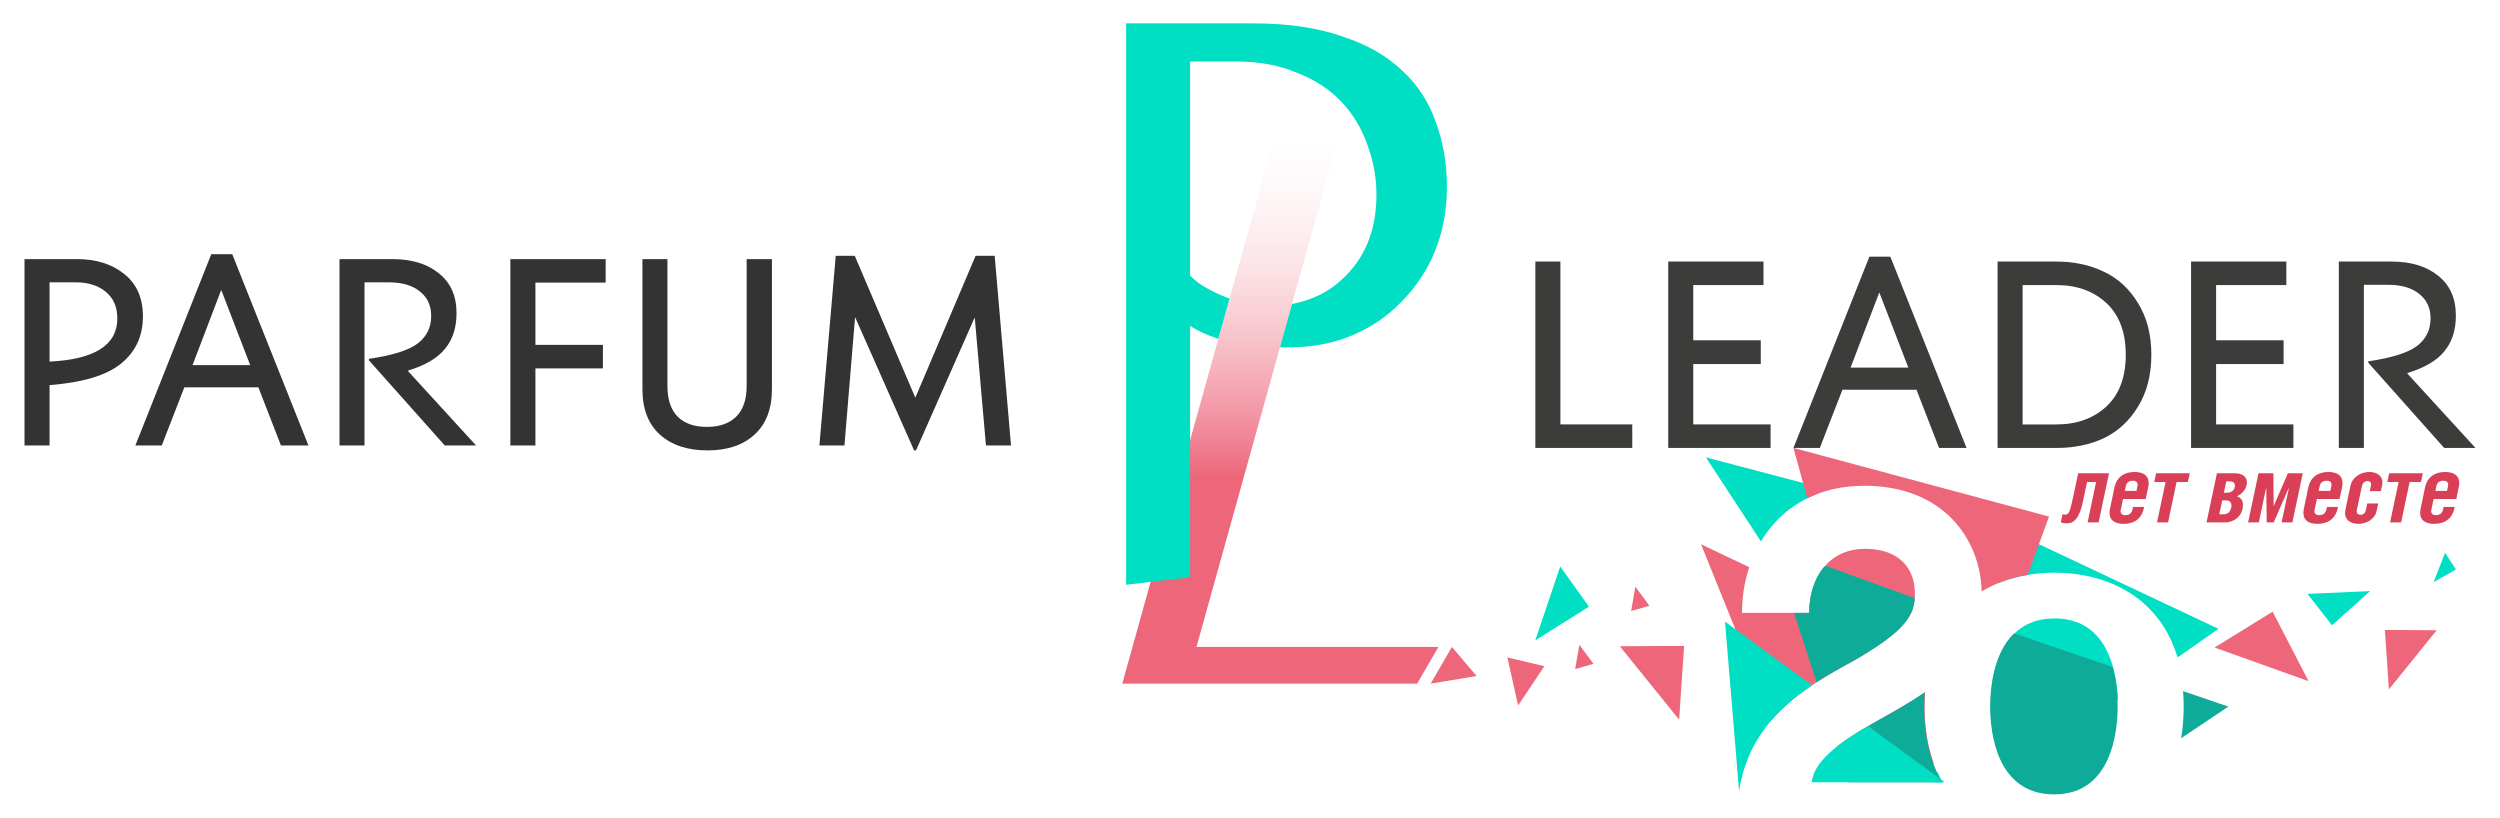
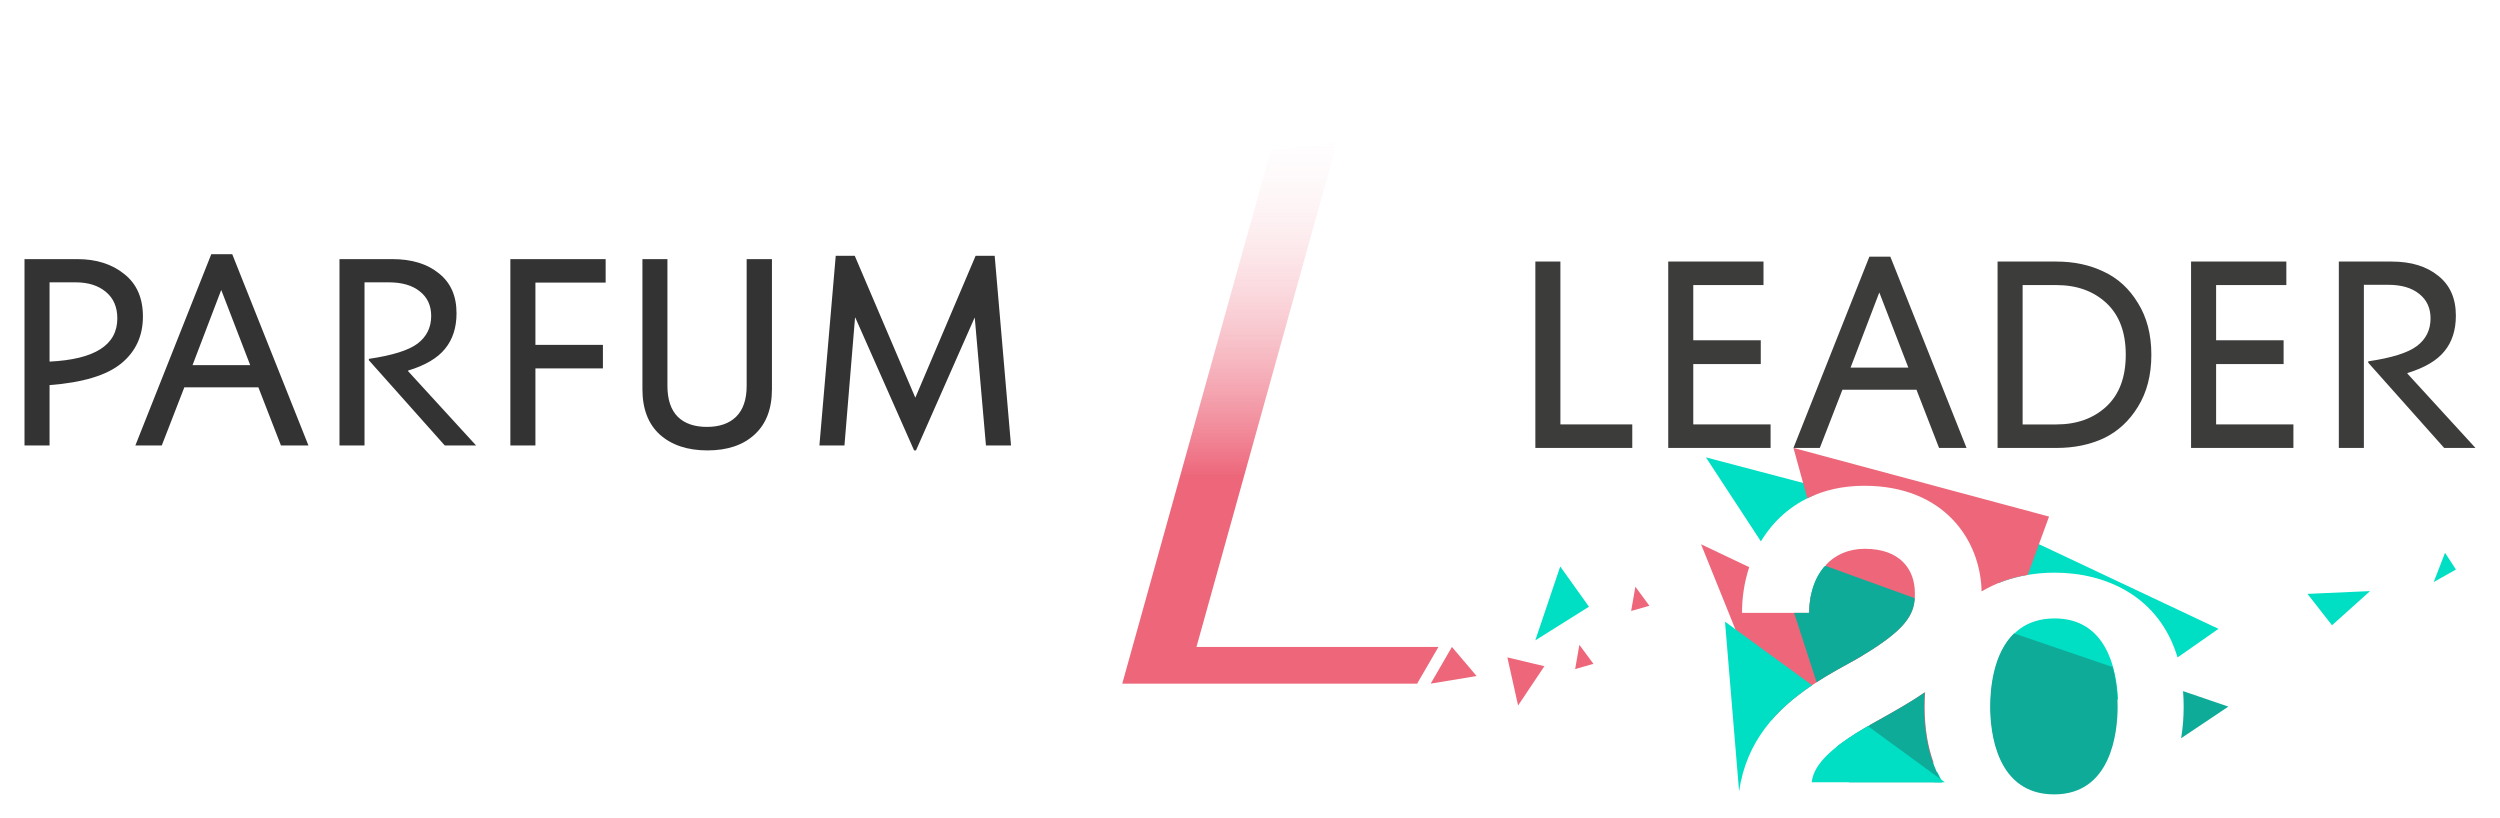
<svg xmlns="http://www.w3.org/2000/svg" width="214" height="70" viewBox="0 0 214 70" fill="none">
  <path fill-rule="evenodd" clip-rule="evenodd" d="M146.027 39.152L155.203 41.566L155.316 42.379C153.305 43.203 151.773 44.613 150.734 46.344L146.027 39.152ZM156.164 48.504L157.234 56.27L154.738 52.46H154.871C154.871 50.871 155.328 49.484 156.164 48.504Z" fill="#00DEC3" />
  <path fill-rule="evenodd" clip-rule="evenodd" d="M145.61 46.59L149.73 48.55C149.32 49.812 149.113 51.132 149.117 52.46H154.871C154.871 51.969 154.914 51.496 155 51.047L160.664 53.738L159.457 56.094C158.953 56.398 158.395 56.714 157.77 57.054C155.543 58.281 153.344 59.695 151.672 61.614L145.61 46.59Z" fill="#ED667A" />
  <path fill-rule="evenodd" clip-rule="evenodd" d="M189.902 53.828L172.48 45.613L171.086 49.903C172.606 49.293 174.258 49.02 175.879 49.02C180.223 49.02 184.82 51.004 186.399 56.277L189.902 53.828ZM165.836 66.074L165.551 66.961H166.289C166.129 66.68 165.977 66.383 165.836 66.074ZM172.059 66.297L181.297 59.84C181.187 57.352 180.336 52.937 175.879 52.937C170.961 52.937 170.402 58.215 170.402 60.48C170.402 61.902 170.629 64.55 172.059 66.297Z" fill="#00DEC3" />
  <path fill-rule="evenodd" clip-rule="evenodd" d="M153.52 38.344L175.398 44.219L173.574 49.211C172.187 49.441 170.836 49.902 169.625 50.625C169.535 46.219 166.41 41.582 159.585 41.582C157.715 41.582 156.085 41.972 154.707 42.656L153.52 38.344ZM164.793 59.246C164.766 59.645 164.75 60.055 164.75 60.48C164.75 62.344 165.031 63.945 165.523 65.305L160.637 64.18L160.055 62.066C160.242 61.957 160.434 61.852 160.625 61.742C162.152 60.891 163.563 60.094 164.793 59.246ZM158.555 56.621L156.281 48.371C157.09 47.496 158.227 46.977 159.633 46.977C162.66 46.977 163.914 48.747 163.914 50.777C163.914 52.504 163.407 53.867 158.555 56.621Z" fill="#ED667A" />
  <path fill-rule="evenodd" clip-rule="evenodd" d="M156.234 48.426L163.902 51.203L163.895 51.277L163.891 51.344V51.364L163.883 51.43V51.434L163.875 51.488L163.863 51.558L163.859 51.59L163.852 51.64L163.848 51.664L163.836 51.719L163.832 51.742L163.82 51.793L163.816 51.824L163.805 51.871L163.793 51.906L163.785 51.946L163.777 51.973C163.766 52.016 163.75 52.059 163.738 52.102L163.727 52.129L163.711 52.179L163.684 52.254V52.258C163.672 52.285 163.664 52.308 163.652 52.332L163.617 52.414L163.597 52.461L163.582 52.492L163.559 52.543L163.543 52.57L163.516 52.625L163.504 52.645L163.473 52.703L163.457 52.727L163.43 52.781L163.41 52.809L163.379 52.859L163.359 52.895L163.329 52.937L163.305 52.977L163.273 53.023L163.215 53.105L163.09 53.27L163.05 53.316L163.02 53.356L162.965 53.418L162.953 53.434L162.895 53.496L162.875 53.523L162.816 53.586L162.796 53.609L162.742 53.668L162.617 53.793L162.567 53.84L162.473 53.934L162.43 53.973L162.367 54.031L162.363 54.035L162.277 54.109L162.273 54.113L162.191 54.188L162.168 54.207L162.16 54.215L162.05 54.305V54.309L161.941 54.399L161.937 54.402L161.863 54.461L161.816 54.496L161.746 54.555L161.687 54.598L161.621 54.652L161.559 54.695L161.48 54.758L161.426 54.797L161.344 54.859L161.285 54.902L161.199 54.961L161.137 55.008L161.055 55.066L160.977 55.121L160.902 55.171L160.82 55.227L160.742 55.281L160.59 55.383L160.57 55.395L160.41 55.5L160.406 55.504L160.062 55.723L159.957 55.789L159.855 55.852L159.789 55.895L159.668 55.965L159.555 56.035L159.477 56.082L159.371 56.145L159.242 56.223L159.043 56.34L158.93 56.406L158.852 56.449L158.719 56.527L158.574 56.609L158.5 56.652L158.375 56.722L158.254 56.793L158.238 56.797L158.028 56.914L158.008 56.926L157.77 57.055L157.555 57.175L157.485 57.215L157.449 57.238L157.375 57.278L157.305 57.316L157.16 57.398L157.129 57.418H157.125L157.09 57.438L156.914 57.539H156.91L156.875 57.562L156.77 57.625L156.73 57.645L156.7 57.665L156.695 57.668L156.59 57.727L156.555 57.75L156.52 57.77L156.453 57.809L156.449 57.813L156.414 57.832L156.379 57.855L156.339 57.875L156.305 57.898L156.235 57.941L156.199 57.961L156.164 57.984L156.129 58.004L156.094 58.027L156.024 58.07L155.988 58.094L155.953 58.114L155.918 58.137L155.812 58.199L155.742 58.246L155.711 58.27L155.571 58.355L155.5 58.402L153.574 52.461H154.871V52.309L154.875 52.191L154.879 52.156C154.879 52.07 154.887 51.984 154.891 51.898L154.895 51.868L154.902 51.754L154.906 51.727L154.914 51.609L154.918 51.589L154.934 51.473L154.957 51.309C154.961 51.269 154.969 51.23 154.973 51.195L154.977 51.175L155 51.059V51.039L155.023 50.929L155.027 50.918L155.031 50.898L155.047 50.812L155.063 50.762L155.082 50.672L155.086 50.656L155.09 50.645L155.113 50.559L155.125 50.508L155.148 50.426L155.188 50.309L155.199 50.262L155.223 50.199L155.227 50.188L155.242 50.133L155.266 50.07L155.27 50.062L155.29 50.008L155.313 49.945L155.316 49.941L155.336 49.887V49.883L155.363 49.824L155.391 49.762L155.414 49.703L155.441 49.648V49.641L155.469 49.582L155.508 49.504L155.555 49.418L155.566 49.387L155.609 49.309L155.629 49.281L155.676 49.195L155.688 49.172C155.727 49.105 155.77 49.043 155.808 48.977L155.82 48.961C155.898 48.844 155.984 48.727 156.074 48.613L156.114 48.566L156.152 48.516L156.192 48.469L156.234 48.426ZM172.406 54.219L180.836 57.098C181.191 58.359 181.27 59.637 181.27 60.488C181.27 62.723 180.71 68 175.836 68C170.918 68 170.359 62.723 170.359 60.488C170.359 58.926 170.625 55.93 172.406 54.218V54.219ZM186.871 59.16L190.75 60.484L186.703 63.195C186.843 62.363 186.922 61.461 186.922 60.488C186.922 60.031 186.901 59.586 186.871 59.16ZM166.242 66.96H158.277L157.277 63.879L157.32 63.844L157.363 63.812L157.375 63.801L157.453 63.742L157.48 63.722L157.578 63.652L157.59 63.645V63.641L157.602 63.633L157.68 63.574L157.7 63.563C157.844 63.457 157.996 63.352 158.152 63.243L158.156 63.238L158.266 63.164L158.305 63.141L158.355 63.105L158.387 63.085L158.407 63.075L158.507 63.008V63.004L158.559 62.973L158.609 62.938L158.629 62.926L158.66 62.906L158.715 62.871L158.754 62.848L158.766 62.84L158.816 62.805L158.871 62.773L158.879 62.77L158.977 62.707L159.004 62.687L159.086 62.641L159.133 62.609L159.141 62.605L159.25 62.539L159.262 62.531L159.305 62.508L159.359 62.473L159.395 62.453L159.415 62.441L159.43 62.43L159.527 62.375L159.582 62.34L159.637 62.309L159.66 62.297L159.695 62.273L159.75 62.243L159.793 62.215L159.809 62.207L159.867 62.176L159.922 62.141L159.93 62.137L159.98 62.109L160.04 62.074L160.066 62.059L160.152 62.008L160.203 61.98L160.211 61.977L160.27 61.941L160.328 61.911L160.344 61.898L160.387 61.875L160.449 61.844L160.484 61.82L160.508 61.809L160.566 61.777L160.625 61.742L160.835 61.625L160.867 61.609L160.907 61.586L161.047 61.508L161.105 61.477L161.117 61.469L161.187 61.429L161.254 61.391L161.324 61.351L161.34 61.344L161.395 61.312L161.461 61.273L161.531 61.238L161.574 61.211L161.598 61.199L161.668 61.16L161.801 61.082L161.809 61.078L161.871 61.043L161.937 61.003L162.004 60.969L162.039 60.949L162.07 60.929L162.203 60.852L162.266 60.816L162.27 60.812L162.336 60.773L162.402 60.738L162.469 60.699L162.492 60.688L162.535 60.66L162.602 60.621L162.664 60.586L162.714 60.555L162.73 60.547L162.797 60.507L162.859 60.469L162.926 60.434L162.934 60.426L162.988 60.395L163.055 60.355L163.242 60.238L163.309 60.203L163.367 60.164H163.371L163.43 60.125L163.496 60.085L163.555 60.051L163.742 59.934L163.793 59.902L163.805 59.895L163.977 59.785L164 59.773L164.164 59.664L164.172 59.66L164.227 59.625L164.637 59.352L164.691 59.312L164.75 59.273C164.723 59.668 164.707 60.07 164.707 60.488C164.707 63.168 165.285 65.296 166.242 66.96Z" fill="#0FAB99" />
-   <path d="M177.89 40.512L177.555 42.113C177.175 43.903 177.109 44.051 176.754 44.051C176.691 44.051 176.633 44.043 176.547 44.027L176.402 44.719C176.586 44.773 176.722 44.797 176.93 44.797C177.492 44.797 177.984 44.434 178.297 42.945L178.652 41.258H179.426L178.699 44.718H179.641L180.531 40.512H177.89ZM183.672 42.715L183.879 41.738C183.91 41.598 183.926 41.465 183.926 41.352C183.926 40.68 183.434 40.402 182.723 40.402C181.883 40.402 181.191 40.789 180.993 41.738L180.625 43.512C180.595 43.638 180.58 43.766 180.578 43.895C180.578 44.566 181.07 44.844 181.785 44.844C182.621 44.844 183.352 44.457 183.535 43.394H182.59L182.535 43.633C182.477 43.926 182.246 44.098 181.938 44.098C181.66 44.098 181.523 43.973 181.523 43.75C181.526 43.711 181.531 43.672 181.539 43.633L181.73 42.715H183.672ZM181.882 42.02L181.969 41.613C182.031 41.305 182.262 41.148 182.566 41.148C182.828 41.148 182.984 41.273 182.984 41.496C182.984 41.512 182.973 41.574 182.964 41.613L182.883 42.02H181.882ZM184.562 40.512L184.402 41.258H185.372L184.641 44.718H185.586L186.316 41.258H187.281L187.445 40.512H184.562ZM190.57 41.203H190.832C191.184 41.203 191.305 41.343 191.305 41.559C191.305 42 190.977 42.176 190.621 42.176H190.363L190.57 41.203ZM190.223 42.832H190.539C190.809 42.832 191.016 42.969 191.016 43.27C191.016 43.473 190.914 43.742 190.777 43.871C190.668 43.973 190.477 44.027 190.285 44.027H189.969L190.223 42.832ZM188.879 44.719H190.477C191.152 44.719 191.997 44.242 191.997 43.203C191.997 42.762 191.742 42.586 191.477 42.469C191.859 42.344 192.336 41.875 192.336 41.289C192.336 40.758 191.852 40.512 191.328 40.512H189.77L188.879 44.719ZM193.329 40.512L192.437 44.719H193.355L193.985 41.739H193.992L194.032 44.719H194.629L195.929 41.739H195.937L195.305 44.719H196.227L197.117 40.512H195.844L194.625 43.324L194.602 40.512H193.329ZM200.266 42.715L200.473 41.738C200.503 41.598 200.52 41.465 200.52 41.352C200.52 40.68 200.031 40.402 199.316 40.402C198.476 40.402 197.789 40.789 197.586 41.738L197.219 43.512C197.189 43.638 197.174 43.766 197.172 43.895C197.172 44.566 197.664 44.844 198.379 44.844C199.215 44.844 199.945 44.457 200.129 43.394H199.184L199.133 43.633C199.07 43.926 198.84 44.098 198.531 44.098C198.258 44.098 198.117 43.973 198.117 43.75C198.12 43.711 198.125 43.672 198.133 43.633L198.324 42.715H200.266ZM198.476 42.02L198.563 41.613C198.625 41.305 198.855 41.148 199.16 41.148C199.422 41.148 199.578 41.273 199.578 41.496C199.575 41.536 199.57 41.575 199.562 41.613L199.477 42.02H198.476ZM203.801 42.04L203.914 41.512C203.93 41.437 203.938 41.359 203.938 41.289C203.938 40.687 203.387 40.402 202.832 40.402C202.012 40.402 201.352 40.879 201.195 41.59L200.765 43.656C200.746 43.75 200.735 43.832 200.735 43.918C200.735 44.48 201.18 44.844 201.895 44.844C202.508 44.844 203.285 44.48 203.437 43.734L203.578 43.094H202.633L202.508 43.687C202.491 43.794 202.437 43.891 202.354 43.961C202.271 44.031 202.166 44.069 202.058 44.067C201.863 44.067 201.734 43.973 201.734 43.766C201.734 43.726 201.742 43.664 201.75 43.633L202.18 41.613C202.242 41.313 202.441 41.18 202.672 41.18C202.84 41.18 202.965 41.266 202.965 41.445C202.965 41.504 202.949 41.582 202.855 42.039L203.801 42.04ZM204.516 40.512L204.352 41.258H205.32L204.59 44.718H205.535L206.265 41.258H207.235L207.395 40.512H204.516ZM210.258 42.715L210.465 41.738C210.496 41.598 210.512 41.465 210.512 41.352C210.512 40.68 210.02 40.402 209.305 40.402C208.469 40.402 207.777 40.789 207.578 41.738L207.211 43.512C207.181 43.638 207.166 43.766 207.164 43.895C207.164 44.566 207.656 44.844 208.371 44.844C209.207 44.844 209.934 44.457 210.121 43.394H209.176L209.121 43.633C209.059 43.926 208.828 44.098 208.523 44.098C208.246 44.098 208.109 43.973 208.109 43.75C208.112 43.711 208.117 43.672 208.125 43.633L208.316 42.715H210.258ZM208.468 42.02L208.555 41.613C208.613 41.305 208.844 41.148 209.152 41.148C209.414 41.148 209.566 41.273 209.566 41.496C209.563 41.536 209.558 41.575 209.551 41.613L209.465 42.02H208.468Z" fill="#D93F56" />
-   <path fill-rule="evenodd" clip-rule="evenodd" d="M189.566 55.429L194.536 52.359L197.613 58.308L189.566 55.429ZM138.656 55.319L144.16 55.292L143.734 61.604L138.656 55.319ZM208.582 53.949L204.145 53.925L204.488 59.015L208.582 53.949Z" fill="#ED667A" />
  <path fill-rule="evenodd" clip-rule="evenodd" d="M209.297 47.32L210.227 48.75L208.324 49.824L209.297 47.32ZM133.555 48.492L136.015 51.934L131.422 54.813L133.555 48.492ZM197.52 50.836L199.621 53.523L202.875 50.598L197.52 50.836Z" fill="#00DEC3" />
  <path fill-rule="evenodd" clip-rule="evenodd" d="M139.625 52.301L141.188 51.853L139.988 50.223L139.625 52.301Z" fill="#ED667A" />
  <path d="M12.234 27.094C12.234 28.762 11.614 30.102 10.371 31.117C9.129 32.129 7.086 32.747 4.242 32.965V38.133H2.098V22.18H6.618C8.25 22.18 9.594 22.61 10.648 23.465C11.707 24.309 12.234 25.515 12.234 27.094ZM10.043 27.254C10.043 26.289 9.719 25.531 9.066 24.988C8.414 24.441 7.551 24.168 6.48 24.168H4.242V30.953C8.109 30.766 10.043 29.536 10.043 27.254ZM26.403 38.133H24.05L22.116 33.153H15.78L13.847 38.133H11.586L18.086 21.758H19.879L26.403 38.133ZM21.418 31.258L18.949 24.848H18.926L16.48 31.258H21.418ZM40.754 38.133H38.074L31.574 30.836V30.719C33.594 30.422 34.984 29.984 35.746 29.41C36.523 28.816 36.91 28.027 36.91 27.047C36.91 26.157 36.586 25.453 35.934 24.941C35.297 24.426 34.41 24.168 33.277 24.168H31.203V38.133H29.06V22.18H33.58C35.243 22.18 36.571 22.586 37.563 23.395C38.575 24.191 39.079 25.332 39.079 26.813C39.079 28.043 38.751 29.059 38.099 29.852C37.462 30.648 36.407 31.273 34.931 31.722V31.77L40.754 38.133ZM45.832 38.133H43.687V22.18H51.844V24.191H45.832V29.523H51.609V31.535H45.832V38.133ZM64.59 37.199C63.61 38.102 62.266 38.555 60.559 38.555C58.852 38.555 57.492 38.102 56.48 37.199C55.488 36.293 54.992 35 54.992 33.316V22.18H57.132V33.035C57.132 34.203 57.43 35.085 58.02 35.68C58.61 36.254 59.441 36.543 60.512 36.543C61.582 36.543 62.414 36.253 63.004 35.68C63.609 35.086 63.914 34.203 63.914 33.035V22.18H66.078V33.316C66.078 35 65.582 36.293 64.59 37.199ZM86.543 38.133H84.398L83.441 27.211H83.418L78.41 38.555H78.246L73.215 27.188H73.191L72.285 38.133H70.141L71.539 21.898H73.168L78.34 34.016H78.363L83.512 21.898H85.145L86.543 38.133Z" fill="#333333" />
  <path d="M139.723 38.344H131.426V22.39H133.57V36.331H139.723V38.344ZM151.563 38.344H142.8V22.39H150.956V24.401H144.944V29.128H150.722V31.163H144.944V36.331H151.562L151.563 38.344ZM168.336 38.344H165.984L164.051 33.364H157.711L155.777 38.344H153.52L160.02 21.969H161.812L168.336 38.344ZM163.352 31.464L160.879 25.059H160.859L158.41 31.465L163.352 31.464ZM183.012 25.945C183.773 27.165 184.156 28.637 184.156 30.367C184.156 32.097 183.773 33.582 183.012 34.812C182.27 36.027 181.297 36.926 180.102 37.504C178.906 38.063 177.555 38.344 176.047 38.344H170.992V22.39H176.047C177.539 22.39 178.883 22.679 180.078 23.253C181.289 23.815 182.27 24.714 183.012 25.945ZM180.312 34.789C181.414 33.758 181.965 32.285 181.965 30.367C181.965 28.449 181.415 26.977 180.312 25.945C179.207 24.918 177.777 24.402 176.023 24.402H173.137V36.332H176.023C177.777 36.332 179.207 35.816 180.313 34.789H180.312ZM196.316 38.344H187.555V22.39H195.711V24.401H189.699V29.128H195.477V31.163H189.699V36.331H196.316V38.344ZM211.902 38.344H209.222L202.722 31.047V30.93C204.738 30.633 206.129 30.195 206.891 29.617C207.668 29.027 208.055 28.238 208.055 27.254C208.055 26.367 207.73 25.664 207.078 25.152C206.441 24.637 205.555 24.379 204.422 24.379H202.348V38.344H200.203V22.39H204.723C206.387 22.39 207.715 22.796 208.707 23.604C209.719 24.401 210.223 25.538 210.223 27.022C210.223 28.252 209.898 29.269 209.246 30.062C208.609 30.858 207.551 31.483 206.074 31.932V31.979L211.902 38.344Z" fill="#3C3C3B" />
  <path d="M123.133 55.375L121.305 58.52H96.066L108.789 12.855L114.434 12.242L102.418 55.375H123.133Z" fill="url(#paint0_linear_3354_1111)" />
-   <path d="M103.379 24.71C102.825 24.415 102.317 24.04 101.871 23.598V5.266H105.84C107.797 5.266 109.516 5.586 111 6.223C112.531 6.809 113.8 7.633 114.809 8.695C115.804 9.743 116.562 10.992 117.031 12.359C117.559 13.742 117.824 15.176 117.824 16.664C117.824 19.531 116.949 21.844 115.204 23.598C113.984 24.859 112.449 25.668 110.598 26.02L109.566 29.734H110.363C112.32 29.734 114.121 29.391 115.762 28.699C117.398 28.008 118.801 27.051 119.965 25.829C121.191 24.596 122.163 23.134 122.825 21.527C123.512 19.824 123.855 17.992 123.855 16.027C123.855 14.007 123.539 12.148 122.902 10.449C122.334 8.77 121.353 7.262 120.047 6.063C118.723 4.789 117.004 3.805 114.887 3.117C112.77 2.371 110.23 2 107.266 2H96.395V50.055L101.871 49.418V27.902C102.559 28.324 103.301 28.672 104.094 28.937C104.164 28.961 104.219 28.98 104.289 29L105.25 25.55L105.125 25.512C104.524 25.289 103.94 25.021 103.379 24.711V24.71Z" fill="#00DEC3" />
  <path fill-rule="evenodd" clip-rule="evenodd" d="M147.66 53.215L155.113 58.656C152.059 60.715 149.488 63.422 148.867 67.742L147.66 53.215ZM159.898 62.156L166.477 66.961H155.086C155.246 65.254 157.23 63.699 159.898 62.156Z" fill="#00DEC3" />
  <path fill-rule="evenodd" clip-rule="evenodd" d="M134.832 57.273L136.398 56.824L135.195 55.199L134.832 57.273ZM124.285 55.379L126.395 57.867L122.465 58.52L124.285 55.379ZM129.031 56.273L132.199 57.027L129.949 60.391L129.031 56.273Z" fill="#ED667A" />
  <defs>
    <linearGradient id="paint0_linear_3354_1111" x1="109.596" y1="5.203" x2="109.596" y2="80.923" gradientUnits="userSpaceOnUse">
      <stop stop-color="white" stop-opacity="0" />
      <stop offset="0.051" stop-color="white" stop-opacity="0" />
      <stop offset="0.471" stop-color="#ED667A" />
      <stop offset="1" stop-color="#ED667A" />
    </linearGradient>
  </defs>
</svg>